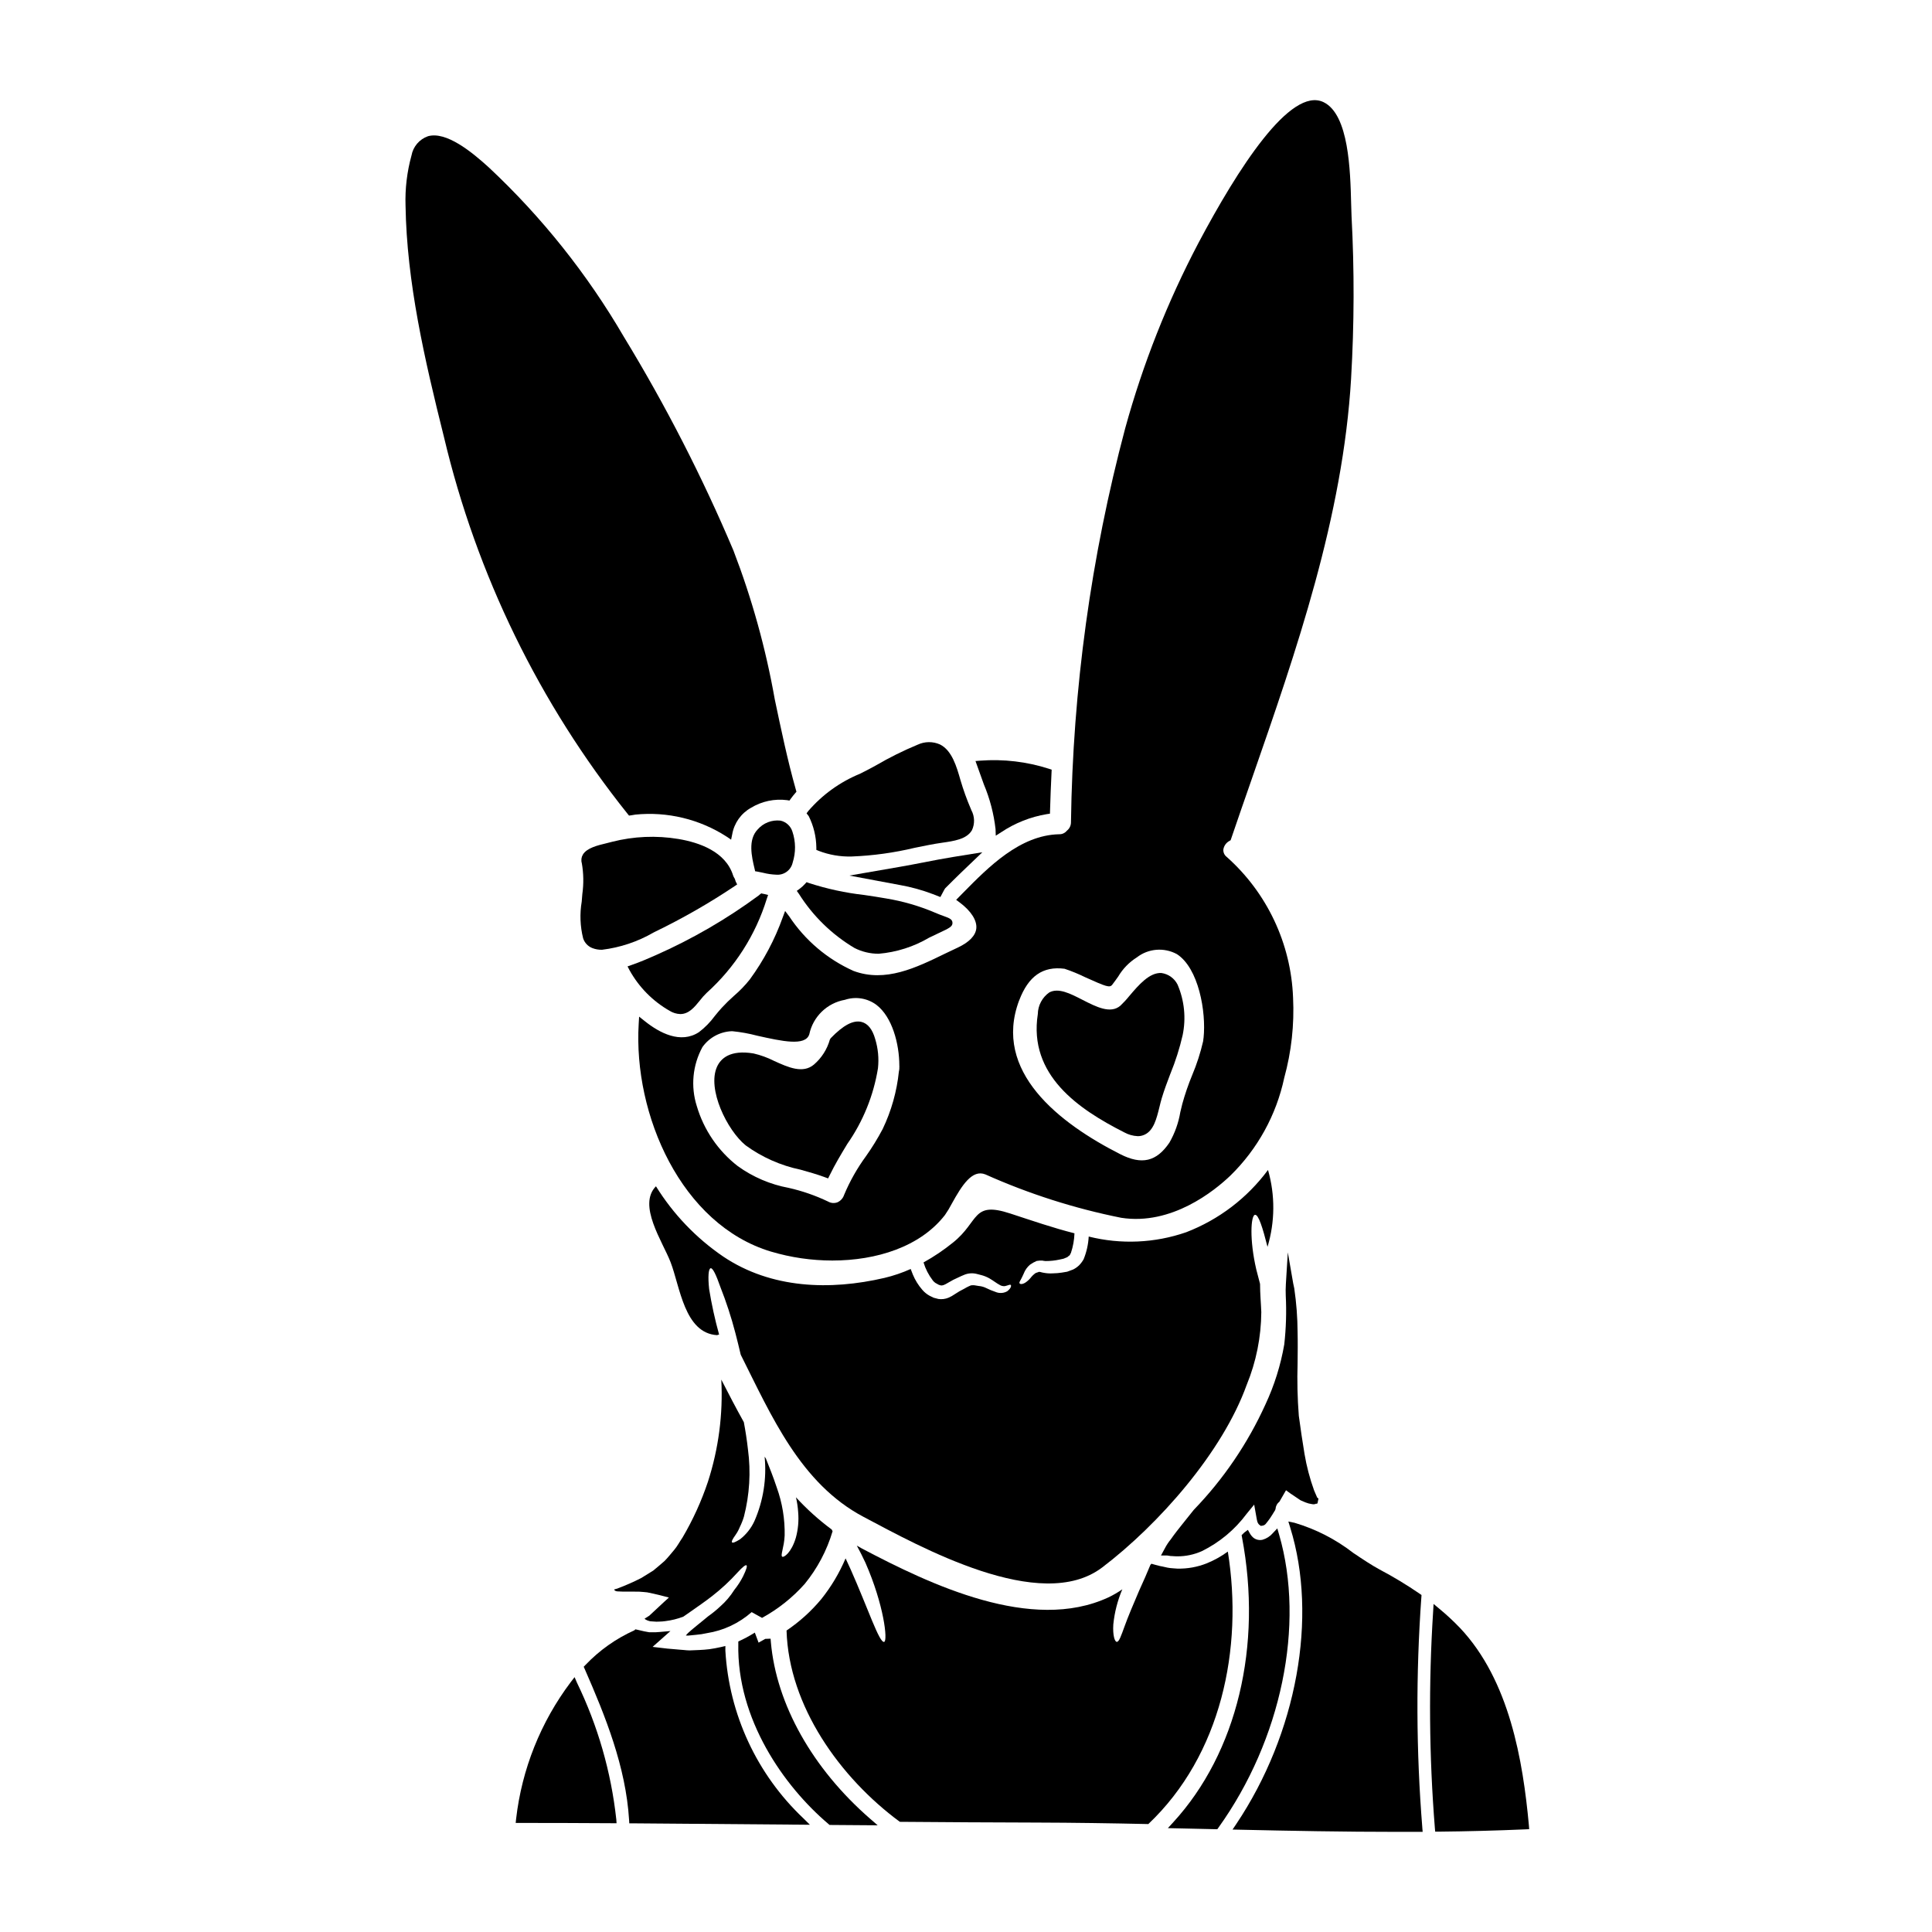
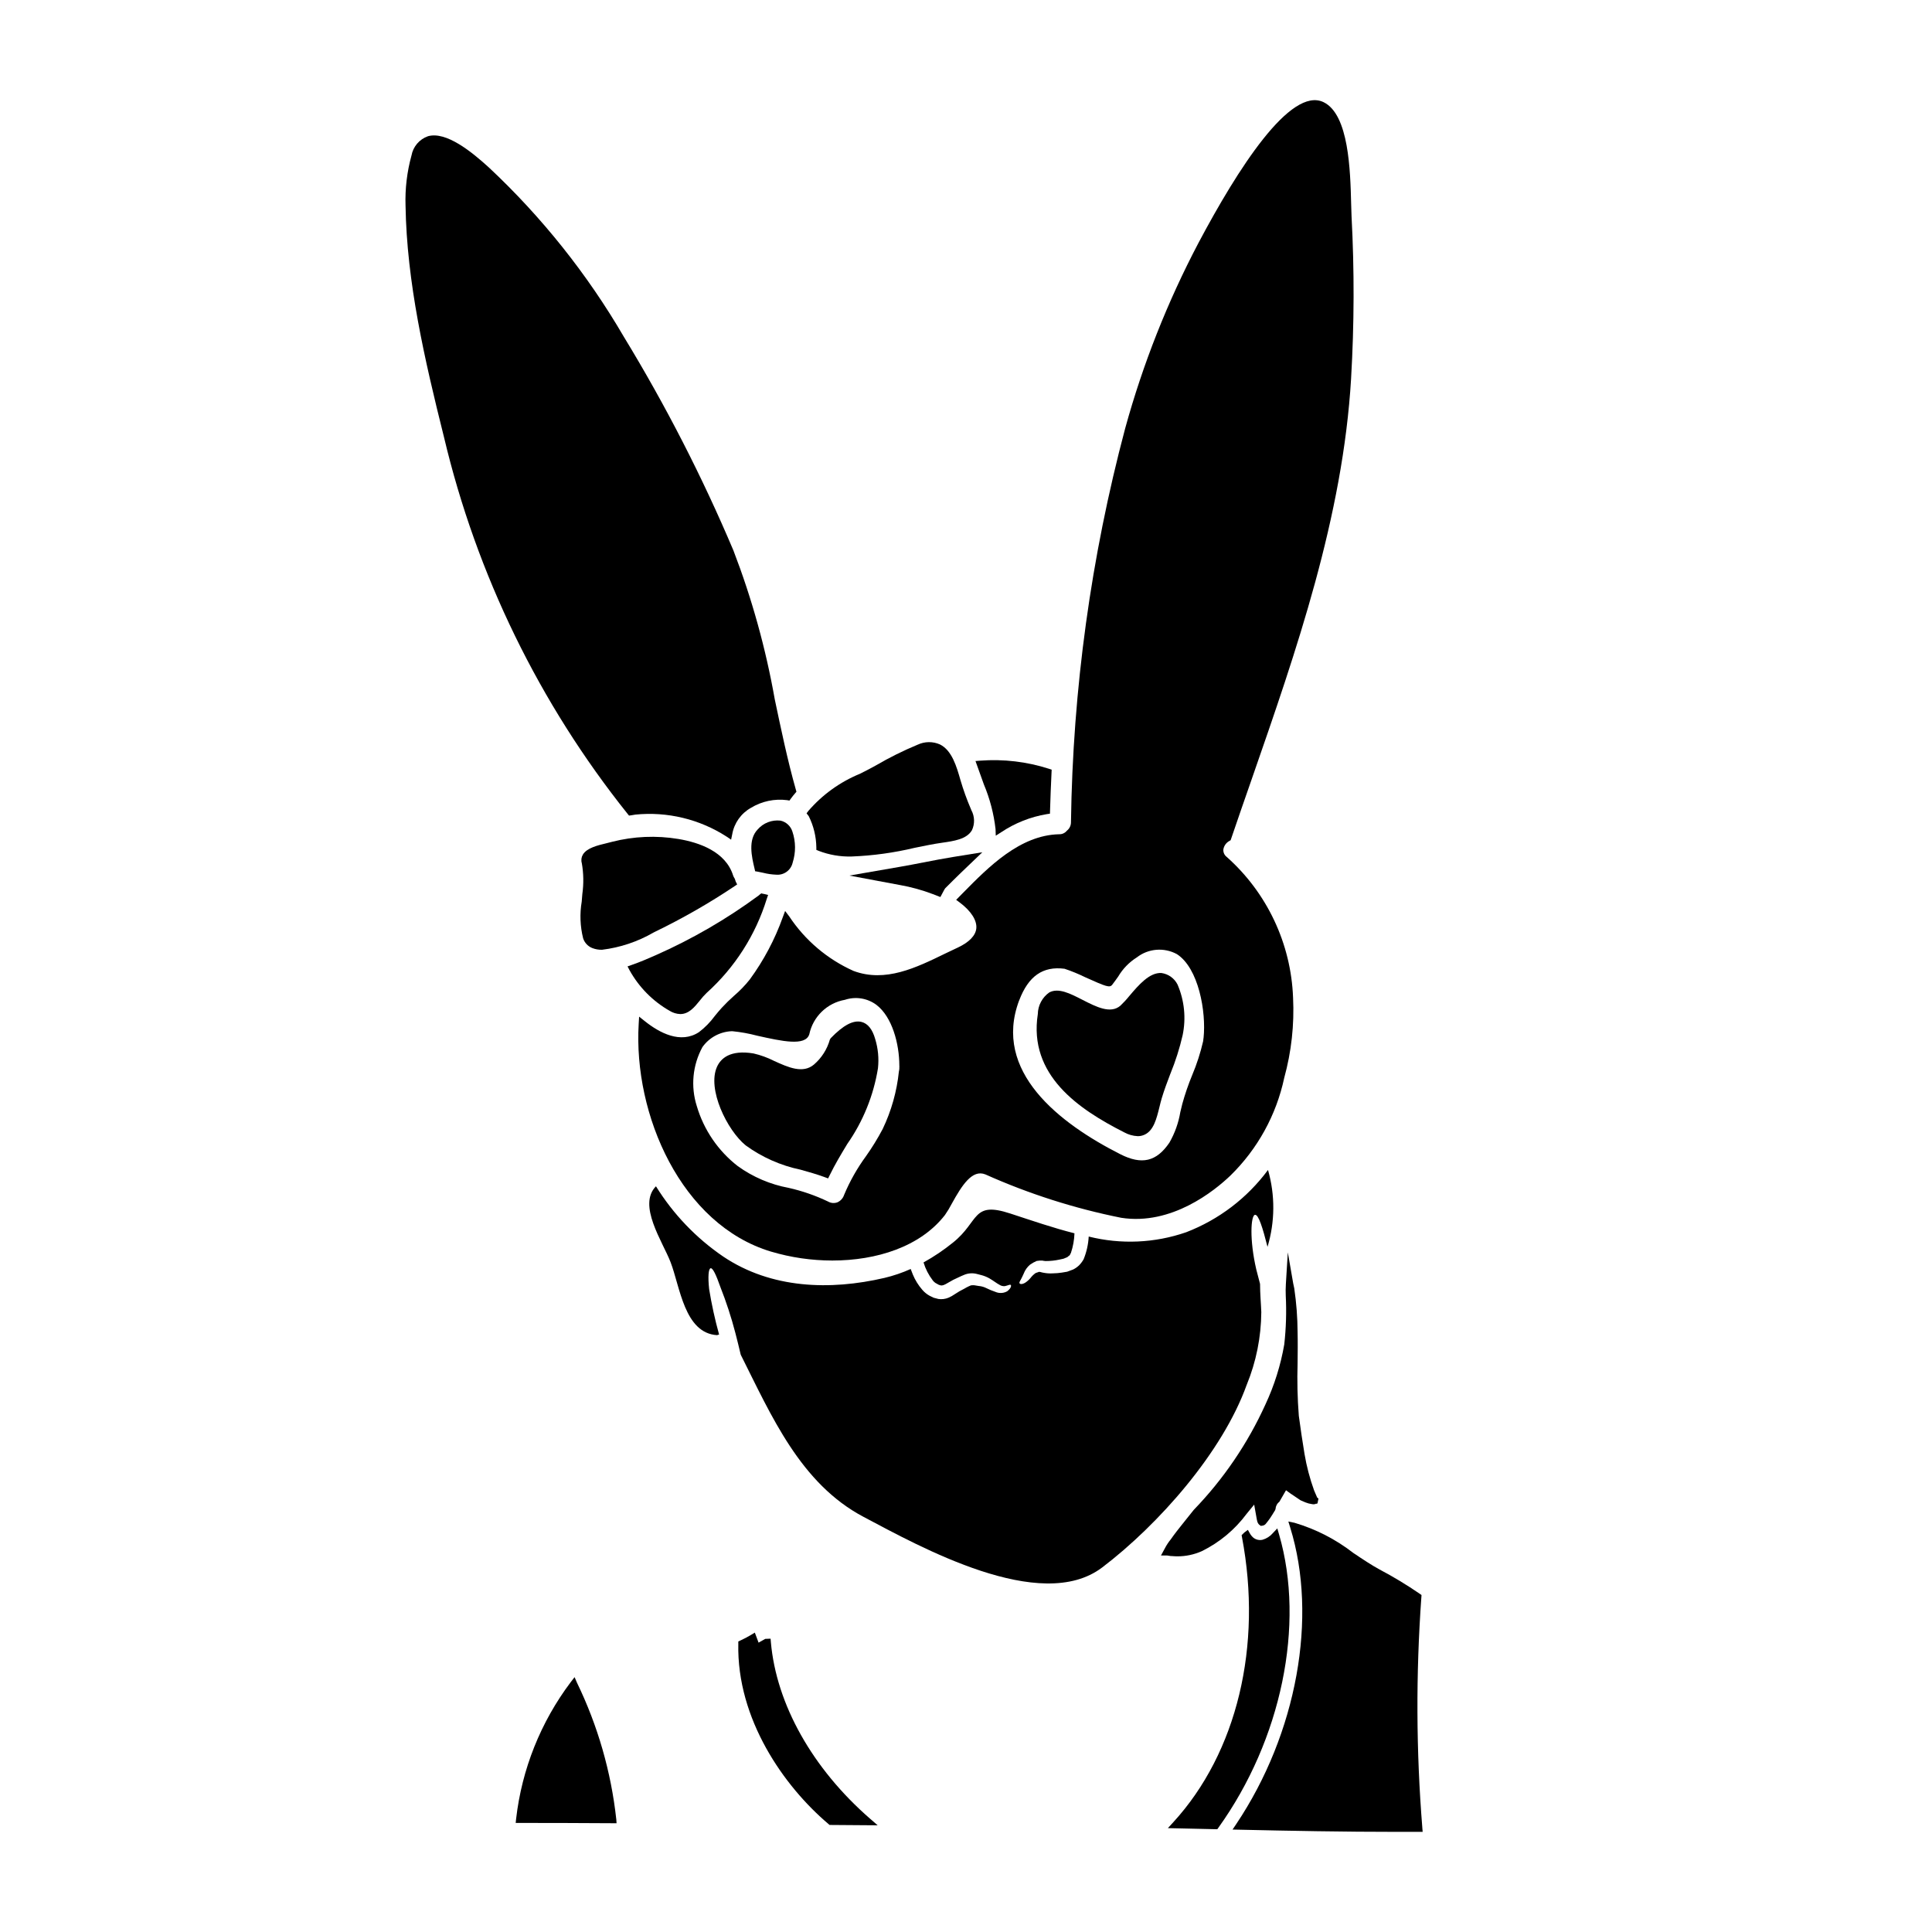
<svg xmlns="http://www.w3.org/2000/svg" fill="#000000" width="800px" height="800px" version="1.1" viewBox="144 144 512 512">
  <g>
    <path d="m298.16 382.94c-0.543 3.227-0.418 6.531 0.371 9.707 0.383 1.199 1.285 2.156 2.457 2.609 0.812 0.312 1.68 0.461 2.551 0.441 4.809-0.582 9.445-2.133 13.637-4.559l0.527-0.27v0.004c7.25-3.516 14.246-7.527 20.941-12.004l0.711-0.484-0.395-0.789c-0.066-0.145-0.113-0.297-0.141-0.457l-0.148-0.359v0.004c-0.168-0.242-0.301-0.508-0.395-0.789-1.969-6.297-8.965-8.734-14.504-9.656-5.848-0.973-11.836-0.715-17.582 0.754-0.395 0.121-0.91 0.238-1.473 0.375-2.316 0.555-5.211 1.242-6.258 3.027-0.398 0.684-0.5 1.5-0.27 2.262 0.473 2.699 0.516 5.457 0.137 8.172z" />
    <path d="m311.38 399.73-1.074 0.375 0.527 1.012c2.488 4.492 6.164 8.215 10.629 10.762 0.852 0.531 1.828 0.828 2.832 0.859 2.289 0 3.809-1.906 5.117-3.519 0.562-0.738 1.18-1.438 1.852-2.086 7.469-6.723 12.98-15.344 15.945-24.949l0.348-1.016-1.047-0.254c-0.098-0.027-0.199-0.043-0.305-0.051l-0.457-0.109-0.371 0.281 0.004-0.004c-0.098 0.074-0.191 0.16-0.277 0.25-8.508 6.273-17.676 11.59-27.344 15.863-1.887 0.832-4.062 1.785-6.379 2.586z" />
    <path d="m493.14 542.43 0.27-1.285-0.344-0.277c-0.266-0.645-0.547-1.301-0.812-1.883v0.004c-1.133-3.133-1.984-6.363-2.539-9.648-0.559-3.371-1.039-6.609-1.516-10.145-0.359-4.621-0.469-9.258-0.324-13.891 0.031-2.754 0.066-5.512 0-8.305-0.023-3.867-0.316-7.727-0.879-11.555-0.039-0.23-0.094-0.469-0.148-0.699-0.055-0.23-0.094-0.395-0.129-0.594l-1.434-8.266-0.516 8.379c-0.066 1.027-0.074 2.062-0.031 3.094 0.219 4.312 0.086 8.633-0.395 12.926-0.949 5.496-2.625 10.84-4.984 15.895-4.688 10.328-11.109 19.781-18.992 27.945-0.457 0.582-0.93 1.18-1.418 1.77-0.488 0.59-1.047 1.285-1.574 1.969-1.027 1.281-2.106 2.644-3.117 4.086h0.004c-0.609 0.742-1.137 1.543-1.574 2.394l-1.012 1.871h1.574l1.047 0.156c0.191 0 0.441 0 0.789 0.039 0.25 0 0.527 0.035 0.758 0.035h0.195c2.223 0 4.422-0.465 6.453-1.371 4.691-2.309 8.766-5.703 11.883-9.906l1.996-2.434 0.566 3.195c0.234 1.355 0.305 1.617 0.676 2.047l0.496 0.395 0.48-0.059c0.383-0.059 0.723-0.273 0.941-0.594 0.242-0.285 0.762-0.965 1.016-1.336 0.395-0.582 0.789-1.215 1.18-1.863l0.188-0.293 0.137-0.414v0.004c0.047-0.734 0.418-1.414 1.008-1.855l1.746-3.027c0.828 0.609 1.66 1.223 2.418 1.688l1.09 0.734 0.004 0.004c0.184 0.145 0.387 0.262 0.605 0.348l1.062 0.449c0.531 0.215 1.086 0.363 1.656 0.438 0.258 0.066 0.527 0.074 0.789 0.027h0.023c0.105-0.039 0.207-0.094 0.297-0.168l0.117-0.094c-0.078 0.094-0.172 0.172-0.281 0.23z" />
    <path d="m344.75 374.99c0.477 0.082 0.98 0.191 1.496 0.309 1.125 0.289 2.281 0.453 3.445 0.5 2.051 0.184 3.922-1.184 4.371-3.191 0.859-2.684 0.836-5.574-0.07-8.238-0.457-1.461-1.656-2.566-3.152-2.894-2.289-0.266-4.566 0.617-6.074 2.363-2.582 2.727-1.574 7.172-0.789 10.418l0.148 0.641z" />
    <path d="m436.07 559.41c15.008-11.414 31.926-30.578 38.324-48.434h0.004c2.504-6.109 3.812-12.645 3.859-19.25-0.078-2.207-0.332-4.875-0.332-7.477-0.332-1.219-0.66-2.465-0.992-3.809-1.855-7.949-1.449-14.324-0.355-14.5 0.938-0.152 2.055 3.477 3.324 8.48h0.004c1.996-6.637 2.043-13.711 0.129-20.371-5.516 7.453-13.039 13.176-21.688 16.508-8.316 2.879-17.293 3.277-25.828 1.141-0.113 2.07-0.566 4.102-1.348 6.019-0.336 0.594-0.746 1.141-1.219 1.625-0.469 0.441-1 0.812-1.574 1.094-0.535 0.199-1.066 0.395-1.574 0.582l-1.375 0.227v0.004c-0.816 0.125-1.637 0.195-2.461 0.203-0.789 0.051-1.582-0.004-2.359-0.152-0.316-0.051-0.625-0.121-0.926-0.215-0.09 0.012-0.18-0.008-0.254-0.055-0.359 0.129-0.66 0.227-0.969 0.332-0.531 0.371-1 0.828-1.391 1.348-0.398 0.469-0.859 0.879-1.375 1.219-0.891 0.531-1.422 0.355-1.5 0.152-0.125-0.281 0.129-0.586 0.461-1.219 0.176-0.309 0.355-0.734 0.633-1.324 0.348-0.922 0.922-1.746 1.676-2.383 0.555-0.398 1.148-0.73 1.777-0.992 0.477-0.082 0.965-0.117 1.449-0.102 0.301 0.066 0.605 0.109 0.91 0.129 1.25 0.004 2.496-0.129 3.715-0.395l1.039-0.227c0.281-0.125 0.559-0.25 0.863-0.355 0.305-0.102 0.395-0.355 0.637-0.457 0.242-0.102 0.25-0.484 0.457-0.711h-0.004c0.562-1.684 0.879-3.438 0.941-5.207-5.641-1.422-11.305-3.379-16.969-5.231-10.258-3.379-8.176 2.059-15.234 7.695-2.441 1.973-5.051 3.731-7.797 5.258 0.52 1.715 1.344 3.324 2.438 4.75 0.133 0.18 0.285 0.34 0.457 0.48 0.156 0.148 0.336 0.27 0.531 0.352l0.586 0.332h0.004c0.164 0.039 0.324 0.09 0.48 0.152 0.484 0.125 0.992-0.074 1.969-0.66h-0.004c0.93-0.57 1.898-1.07 2.898-1.496 0.457-0.203 0.812-0.395 1.32-0.586 1.051-0.465 2.231-0.57 3.352-0.301 0.395 0.102 0.812 0.199 1.18 0.305v-0.004c0.781 0.199 1.535 0.496 2.238 0.891 1.242 0.734 2.008 1.371 2.664 1.699 0.422 0.289 0.938 0.414 1.449 0.359 0.84-0.176 1.348-0.508 1.551-0.309 0.148 0.129 0.199 0.789-0.941 1.676-0.852 0.48-1.867 0.582-2.797 0.281-1.066-0.359-2.109-0.793-3.121-1.293-0.527-0.215-1.086-0.348-1.652-0.395-0.355-0.051-0.707-0.125-1.066-0.176v-0.004c-0.262-0.027-0.527-0.027-0.785 0-0.227-0.027-0.508 0.199-0.789 0.281-0.332 0.148-0.789 0.395-1.18 0.633-0.855 0.414-1.68 0.887-2.465 1.422-0.539 0.383-1.121 0.703-1.727 0.965-0.836 0.344-1.75 0.457-2.644 0.328-0.395-0.098-0.84-0.199-1.27-0.332-0.328-0.176-0.684-0.355-1.039-0.508v0.004c-0.75-0.41-1.414-0.949-1.969-1.598-1.039-1.195-1.883-2.551-2.492-4.016-0.199-0.48-0.395-0.988-0.582-1.496-2.238 1.004-4.57 1.797-6.957 2.363-14.402 3.352-29.992 2.871-42.695-5.641-7.188-4.898-13.27-11.25-17.852-18.641-4.93 4.981 1.75 14.629 3.859 20.074 2.539 6.551 3.656 18.84 12.344 19.379v-0.004c0.168-0.074 0.348-0.125 0.531-0.152-1.102-3.961-1.98-7.981-2.641-12.039-0.355-3.328-0.176-5.41 0.395-5.539 0.57-0.125 1.473 1.801 2.566 4.93 1.57 3.981 2.902 8.051 3.981 12.191 0.535 2.031 0.992 3.965 1.426 5.789 8.125 16.176 15.824 34.16 32.582 42.996 14.918 7.894 46.91 25.758 63.188 13.402z" />
    <path d="m399.26 380.57-1.867 1.895 0.906 0.676c3.031 2.262 4.644 4.773 4.434 6.891-0.191 1.91-1.879 3.66-4.867 5.066-1.098 0.516-2.203 1.051-3.316 1.574-7.816 3.812-15.902 7.754-24.32 4.648h-0.004c-6.953-3.106-12.879-8.129-17.082-14.48l-1.078-1.422-0.625 1.672v0.004c-2.102 5.879-5.043 11.426-8.73 16.465-1.25 1.57-2.648 3.019-4.176 4.328-1.145 1.012-2.238 2.082-3.277 3.207-0.625 0.68-1.227 1.422-1.84 2.164h0.004c-1.184 1.613-2.59 3.051-4.18 4.262-4.871 3.215-10.512 0.184-14.383-2.922l-1.484-1.18-0.113 1.898c-1.453 24.082 11.273 53.246 35.086 60.379v-0.004c5.262 1.566 10.727 2.359 16.219 2.363 11.648 0 23.289-3.598 29.871-12.082v-0.004c0.656-0.941 1.246-1.922 1.773-2.941 2.715-4.918 5.445-9.219 8.938-7.789h0.004c11.523 5.156 23.59 9.008 35.973 11.488 13.355 2.082 24.699-7.125 28.945-11.184 7.203-7.043 12.168-16.055 14.266-25.906 1.902-6.914 2.691-14.09 2.34-21.254-0.539-14.305-6.887-27.773-17.582-37.289-0.613-0.461-0.949-1.203-0.891-1.969 0.148-0.965 0.746-1.805 1.605-2.269l0.32-0.184 0.121-0.352c1.785-5.234 3.598-10.484 5.438-15.742 11.895-34.211 24.195-69.59 26.371-106.31h-0.004c0.84-14.332 0.879-28.703 0.117-43.039-0.047-0.852-0.074-1.941-0.102-3.195-0.223-8.844-0.594-23.648-7.277-26.941-8.812-4.328-22.895 17.887-33.18 37.273-8.23 15.641-14.742 32.121-19.43 49.164-9.062 34.078-13.887 69.145-14.363 104.41-0.004 0.859-0.398 1.672-1.078 2.199-0.5 0.625-1.266 0.977-2.07 0.949-10.379 0.227-18.711 8.688-25.41 15.484zm-16.926 46.445v0.145c-0.008 0.266-0.047 0.531-0.117 0.789-0.547 5.293-2 10.453-4.297 15.25-1.324 2.508-2.812 4.93-4.453 7.242-2.32 3.172-4.262 6.606-5.777 10.234-0.289 0.887-0.949 1.605-1.809 1.969-0.801 0.285-1.688 0.211-2.426-0.215-3.34-1.598-6.848-2.816-10.457-3.629-4.863-0.902-9.465-2.871-13.477-5.762-5.203-4.031-9.008-9.602-10.867-15.918-1.652-5.195-1.113-10.84 1.496-15.629 1.777-2.5 4.598-4.047 7.66-4.203 0.102-0.008 0.207-0.008 0.309 0 2.203 0.219 4.387 0.613 6.523 1.18 6.582 1.469 12.797 2.856 13.824-0.359v0.004c0.984-4.695 4.727-8.316 9.449-9.152 2.832-0.941 5.945-0.441 8.344 1.34 4.188 3.203 6.062 10.32 6.074 16.105h-0.004c0.031 0.199 0.027 0.398-0.008 0.598zm31.758-17.895c2.453-6.473 6.297-9.125 12.023-8.387h0.004c1.871 0.625 3.695 1.375 5.465 2.242 5.641 2.539 6.508 2.856 7.184 1.969 0.574-0.746 1.082-1.465 1.574-2.156 1.211-2.055 2.902-3.793 4.922-5.062 3.055-2.375 7.227-2.715 10.629-0.867 5.738 3.699 7.793 15.234 7.062 22.211h-0.004c-0.023 0.086-0.039 0.176-0.043 0.266l-0.023 0.262c-0.004 0.109-0.016 0.219-0.039 0.324-0.707 3.078-1.68 6.09-2.906 9-1.023 2.481-1.898 5.019-2.613 7.606-0.184 0.707-0.359 1.453-0.535 2.207v0.004c-0.477 2.84-1.453 5.574-2.887 8.074-3.426 5.047-7.328 5.961-13.035 3.055-16.141-8.184-33.883-21.898-26.785-40.758z" />
    <path d="m372.3 414.82c-2.168-0.539-4.84 0.871-8.152 4.309l-0.219 0.355c-0.723 2.57-2.184 4.875-4.203 6.617-2.961 2.519-6.848 0.75-10.605-0.957-1.723-0.875-3.547-1.535-5.43-1.969-6.211-1.035-8.684 1.344-9.672 3.523-2.672 5.902 2.664 16.805 7.562 20.812v0.004c4.34 3.16 9.305 5.363 14.562 6.461 2.137 0.598 4.352 1.219 6.469 2.004l0.844 0.312 0.395-0.789c1.398-2.894 3.059-5.641 4.664-8.301h-0.004c4.203-6 6.992-12.871 8.16-20.102 0.281-2.598 0.035-5.227-0.727-7.727-0.738-2.621-1.977-4.141-3.644-4.555z" />
    <path d="m407.83 363.74 0.059 1.727 1.457-0.934v0.004c3.644-2.434 7.762-4.066 12.086-4.785l0.812-0.121 0.027-0.82c0.102-3.344 0.227-6.719 0.395-10.094l0.035-0.75-0.715-0.23-0.004-0.004c-5.863-1.883-12.039-2.613-18.18-2.152l-1.289 0.102 2.215 6.18c1.594 3.793 2.641 7.793 3.102 11.879z" />
    <path d="m441.82 444.03c1.133 0.641 2.402 1.008 3.703 1.066 0.621 0.004 1.238-0.133 1.801-0.395 2.418-1.105 3.184-4.258 3.938-7.309 0.195-0.816 0.395-1.621 0.617-2.363 0.664-2.211 1.496-4.406 2.301-6.523l0.004 0.004c1.348-3.297 2.43-6.695 3.227-10.168 0.941-4.508 0.469-9.199-1.352-13.43-0.832-1.648-2.418-2.789-4.246-3.051-3.184-0.215-6.121 3.25-8.488 6.039h-0.004c-0.742 0.93-1.551 1.809-2.418 2.629-2.621 2.234-6.402 0.297-10.059-1.574-3.238-1.66-6.297-3.227-8.738-1.969h-0.004c-1.891 1.312-3.035 3.461-3.07 5.762-2.519 16.199 10.855 25.227 22.789 31.281z" />
    <path d="m358.34 360.32c1.277 2.57 1.961 5.394 2 8.266v0.641l0.59 0.246v0.004c2.801 1.078 5.785 1.59 8.785 1.504 5.617-0.219 11.199-0.988 16.668-2.297 2.578-0.527 5.008-1.031 7.312-1.355 3.043-0.43 6.496-0.914 7.871-3.301h0.004c0.801-1.699 0.742-3.68-0.152-5.328l-0.133-0.328c-1.07-2.488-1.988-5.039-2.754-7.641-1-3.504-2.242-7.871-5.434-9.445-1.883-0.836-4.035-0.812-5.902 0.059-3.82 1.582-7.527 3.426-11.098 5.512-1.355 0.754-2.754 1.48-4.207 2.203-5.281 2.168-9.98 5.555-13.703 9.883l-0.438 0.598 0.449 0.582c0.078 0.066 0.113 0.156 0.141 0.199z" />
-     <path d="m338.6 565.34c-1.02 1.625-2.269 3.094-3.707 4.363-1.027 0.965-2.125 1.859-3.277 2.668-0.863 0.711-1.727 1.449-2.668 2.184-0.559 0.457-1.141 0.941-1.723 1.422-0.359 0.309-0.457 0.395-0.711 0.633h-0.004c-0.277 0.25-0.531 0.523-0.762 0.816 0.383 0.043 0.766 0.031 1.145-0.027 0.48-0.023 0.965-0.125 1.496-0.148 1.008-0.078 2.012-0.234 3-0.457 4.383-0.695 8.48-2.629 11.809-5.566l2.754 1.527c4.254-2.328 8.078-5.371 11.301-8.992 3.367-4.121 5.879-8.867 7.391-13.965l-0.227-0.461c-3.426-2.535-6.598-5.391-9.477-8.535 0.305 1.305 0.5 2.629 0.586 3.965 0.191 2.262-0.016 4.539-0.613 6.731-1.18 3.988-3.172 5.281-3.582 5.055-0.605-0.281 0.484-2.516 0.609-5.59h0.004c0.09-4.359-0.625-8.699-2.106-12.801-0.914-2.754-1.934-5.305-2.871-7.644-0.102-0.164-0.211-0.324-0.332-0.48 0.574 5.816-0.352 11.684-2.691 17.039-0.867 1.906-2.184 3.57-3.836 4.856-1.18 0.734-1.902 1.039-2.106 0.812-0.203-0.227 0.152-0.914 0.965-2.031l-0.004-0.004c0.445-0.629 0.812-1.312 1.098-2.031 0.438-0.883 0.805-1.805 1.09-2.754 1.5-5.82 1.863-11.875 1.066-17.828-0.281-2.516-0.66-4.93-1.09-7.211-2.035-3.656-4.016-7.441-5.973-11.277 0.48 9.164-0.719 18.34-3.543 27.07-1.723 5.148-3.977 10.102-6.731 14.781-0.762 1.094-1.348 2.262-2.207 3.277-0.863 1.016-1.676 2.059-2.594 2.973-1.016 0.863-1.969 1.727-2.969 2.516-1.094 0.656-2.133 1.32-3.176 1.969-2.027 1.031-4.113 1.953-6.246 2.754l-0.203 0.078h-0.051l-0.074 0.023-0.152 0.051-0.395 0.102c-0.102 0.152 0.199 0.395 0.395 0.434h-0.004c0.145 0.059 0.301 0.094 0.457 0.098 0.395 0.027 0.84 0.027 1.242 0.051h2.184c0.789 0 1.574 0 2.34 0.027 0.762 0.027 1.398 0.125 2.082 0.176 1.18 0.227 2.234 0.48 3.301 0.734 0.559 0.152 1.117 0.281 1.676 0.434l0.43 0.098 0.227 0.078c0.078 0 0.18 0.023 0.027 0.125l-1.066 0.965c-1.371 1.27-2.715 2.516-4.039 3.758-0.355 0.227-0.711 0.457-1.043 0.66-0.047 0.051-0.199 0.125-0.199 0.176l0.199 0.125 0.004 0.012c0.152 0.102 0.316 0.188 0.484 0.254 0.172 0.078 0.352 0.137 0.535 0.18 0.105 0.035 0.215 0.059 0.328 0.074l0.789 0.051h-0.004c0.531 0.059 1.07 0.07 1.602 0.027 0.52-0.008 1.039-0.051 1.551-0.125 1.637-0.199 3.238-0.594 4.777-1.184 0.48-0.355 0.988-0.684 1.473-1.016 2.387-1.676 4.445-3.098 6.144-4.422l-0.004 0.004c2.441-1.895 4.711-4.004 6.781-6.297 1.324-1.449 2.082-2.031 2.34-1.879 0.254 0.152 0.023 1.039-0.891 2.922-0.648 1.277-1.43 2.484-2.332 3.602z" />
    <path d="m482.98 550.69-0.48-1.648-1.18 1.246v0.004c-0.715 0.836-1.66 1.445-2.715 1.754-0.844 0.199-1.73 0.012-2.418-0.516-0.375-0.32-0.695-0.703-0.941-1.129l-0.551-0.973-0.898 0.672c-0.137 0.117-0.266 0.238-0.391 0.371l-0.367 0.371 0.098 0.512c5.469 28.863-1.324 57.098-18.172 75.52l-1.465 1.598 13.098 0.293 0.305-0.426c16.684-23.27 23.004-53.77 16.078-77.648z" />
    <path d="m348.29 579.17-0.078-0.902-1.41 0.051-1.77 1-0.996-2.664-1.016 0.613-0.004 0.004c-0.902 0.543-1.836 1.035-2.797 1.473l-0.559 0.262v0.613c-0.43 19.945 12.07 37.762 23.914 47.781l0.273 0.23 12.746 0.094-2.008-1.742c-15.273-13.281-24.855-30.344-26.297-46.812z" />
-     <path d="m469.39 555.18c-1.727 1.266-3.606 2.316-5.59 3.121-2.477 0.984-5.129 1.461-7.797 1.398-0.66-0.023-1.18-0.102-1.93-0.152-0.891-0.098-1.777-0.395-2.668-0.531-0.758-0.176-1.523-0.395-2.258-0.609v-0.004c-0.102 0.098-0.195 0.195-0.281 0.305-0.84 2.059-1.855 4.367-2.973 6.809-1.598 3.707-3.023 7.109-3.859 9.445-0.914 2.488-1.473 4.242-2.106 4.141-0.535-0.078-1.066-1.75-0.891-4.598 0.32-3.207 1.125-6.352 2.387-9.32-1.168 0.812-2.398 1.523-3.68 2.137-20.344 9.445-47.16-3.379-65.336-12.953-0.457-0.25-0.891-0.508-1.348-0.762 0.789 1.426 1.551 2.949 2.285 4.523 4.93 11.227 5.945 20.648 4.977 20.98-1.266 0.43-4.289-8.863-8.887-19.199-0.457-0.992-0.914-1.969-1.348-2.922v-0.008c-1.645 3.887-3.816 7.527-6.453 10.816-2.652 3.191-5.75 5.988-9.191 8.309 0.586 20.016 14.195 39.039 30.02 50.695 12.09 0.102 24.172 0.168 36.242 0.199 9.84 0.027 19.734 0.176 29.613 0.395 19.289-18.273 25.207-46.465 21.07-72.215z" />
    <path d="m396.57 371.11c-2.453 0.395-5.004 0.887-7.902 1.449-2.016 0.395-4.059 0.789-6.121 1.145l-13.445 2.332 13.414 2.512v-0.004c2.953 0.527 5.852 1.324 8.66 2.391l2.035 0.789 1.023-1.922h-0.004c0.07-0.145 0.156-0.277 0.258-0.395 1.363-1.363 2.754-2.754 4.16-4.109l5.684-5.441z" />
    <path d="m520.68 567.25 0.035-0.555-0.457-0.32v0.004c-3.434-2.359-7-4.516-10.684-6.461-2.172-1.18-4.473-2.715-6.91-4.356h-0.004c-4.656-3.617-9.949-6.332-15.602-8.008l-1.633-0.34 0.492 1.594c7.371 23.758 1.766 54.594-14.277 78.551l-1 1.492 1.789 0.039c13.383 0.301 27.645 0.574 42.152 0.574h5.371 1.066l-0.09-1.062 0.004 0.004c-1.641-20.348-1.723-40.793-0.254-61.156z" />
-     <path d="m549.17 627.7c-1.574-17.031-5.117-38.359-18.246-52.27-1.734-1.812-3.574-3.519-5.512-5.117l-1.5-1.25-0.113 1.969c-1.227 19.141-1.074 38.344 0.461 57.465l0.078 0.91h0.914c7.625-0.074 15.352-0.281 22.965-0.609l1.031-0.047z" />
-     <path d="m370.43 395.22c1.992 1.012 4.195 1.539 6.43 1.535 4.723-0.402 9.297-1.859 13.383-4.269 0.828-0.395 1.648-0.789 2.473-1.18 2.879-1.348 3.746-1.75 3.699-2.777-0.039-0.938-0.895-1.246-2.305-1.758-0.641-0.23-1.457-0.531-2.41-0.941v-0.004c-4.121-1.746-8.43-2.996-12.844-3.723-1.91-0.344-3.859-0.629-5.824-0.922h-0.004c-4.977-0.562-9.891-1.625-14.656-3.172l-0.621-0.227-0.445 0.492c-0.41 0.453-0.867 0.871-1.359 1.238l-0.789 0.574 0.555 0.789h0.004c3.703 5.875 8.746 10.793 14.715 14.344z" />
    <path d="m310.7 360.14 0.547-0.074c0.273-0.039 0.531-0.086 0.789-0.129l0.297-0.055h-0.004c8.492-0.859 17.027 1.188 24.203 5.812l1.219 0.828 0.297-1.445c0.516-2.957 2.34-5.527 4.961-6.992 2.871-1.75 6.258-2.469 9.594-2.035l0.613 0.109 0.367-0.508c0.363-0.512 0.75-0.977 1.141-1.438l0.34-0.395-0.141-0.5c-2.258-7.981-3.938-16.109-5.598-23.969-2.383-13.473-6.051-26.688-10.957-39.461-8.277-19.559-17.98-38.48-29.031-56.617-9.68-16.613-21.723-31.727-35.758-44.871-4.621-4.215-11.344-9.66-16.168-8.297-2.269 0.797-3.934 2.75-4.363 5.117-1.188 4.316-1.719 8.785-1.574 13.262 0.328 20.332 5.008 40.625 10.188 61.355v-0.004c8.645 36.484 25.273 70.598 48.688 99.879z" />
-     <path d="m336.23 581.43v-1.227l-1.18 0.285c-1.039 0.246-2.07 0.418-3.059 0.566-1.734 0.219-3.652 0.25-5.25 0.324-0.523 0-1.02-0.062-1.512-0.109-0.395-0.035-0.762-0.07-1.121-0.09l-1.371-0.121c-1.273-0.102-2.508-0.199-3.887-0.395-0.645-0.082-1.289-0.16-1.902-0.223l0.48-0.43c0.688-0.617 1.363-1.223 2.023-1.797l2.223-1.969-3 0.262 0.004-0.004c-0.547 0.055-1.102 0.078-1.652 0.066h-0.957c-0.223-0.023-0.465-0.078-0.715-0.129s-0.496-0.105-0.664-0.125c-0.547-0.133-1.066-0.234-1.699-0.395l-0.602-0.129-0.297 0.277-0.004-0.004c-4.863 2.188-9.258 5.301-12.934 9.168l-0.465 0.477 0.27 0.605c5.473 12.496 10.887 25.879 11.754 39.969l0.055 0.922h0.918c14.836 0.102 29.676 0.219 44.52 0.355l2.426 0.023-1.723-1.703h-0.004c-12.305-11.641-19.703-27.543-20.676-44.453z" />
    <path d="m296.93 589.99-0.66-1.527-1.016 1.312c-7.965 10.574-12.965 23.082-14.477 36.234l-0.113 1.086h1.094c8.199 0 16.391 0.027 24.578 0.078h1.059l-0.07-1.051h-0.004c-1.371-12.547-4.887-24.77-10.391-36.133z" />
  </g>
</svg>